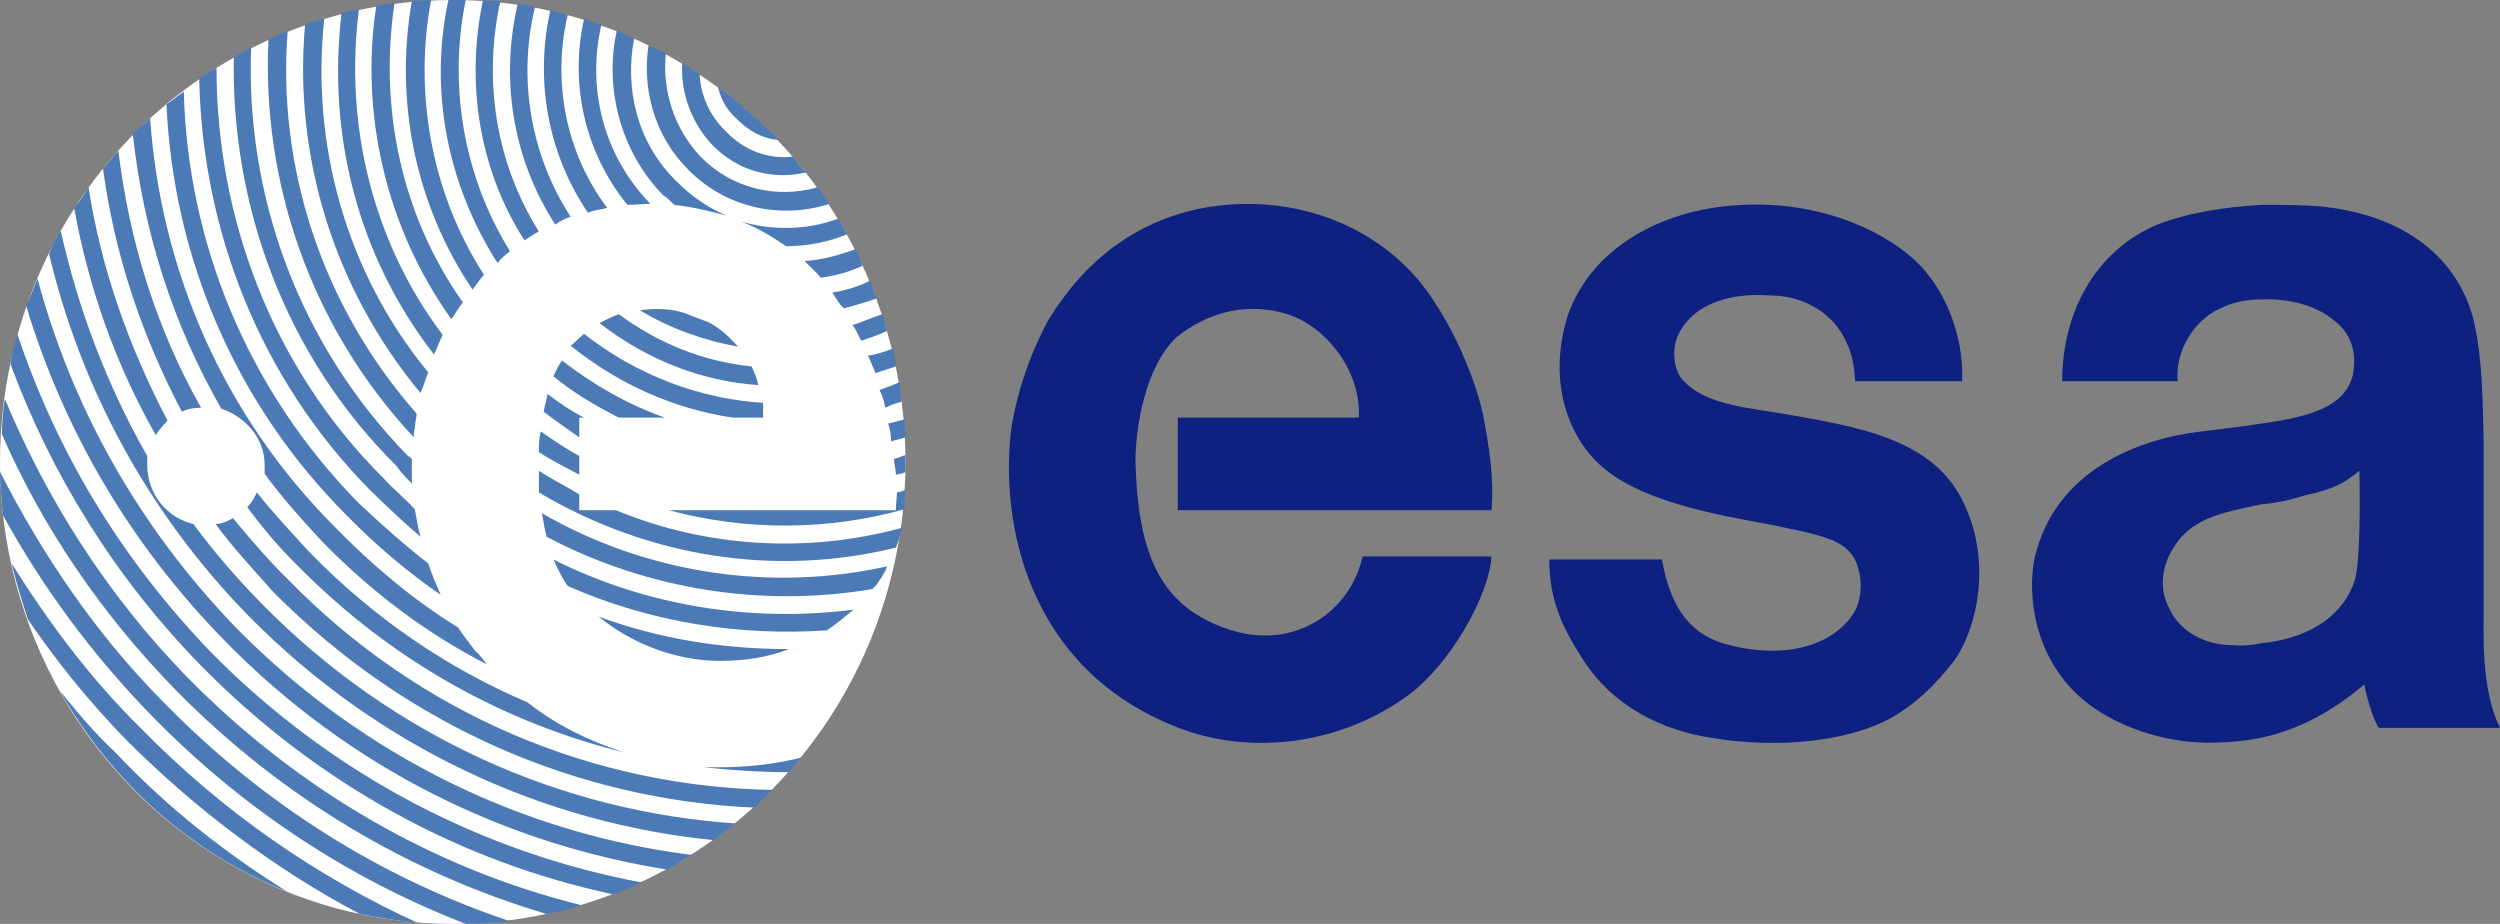
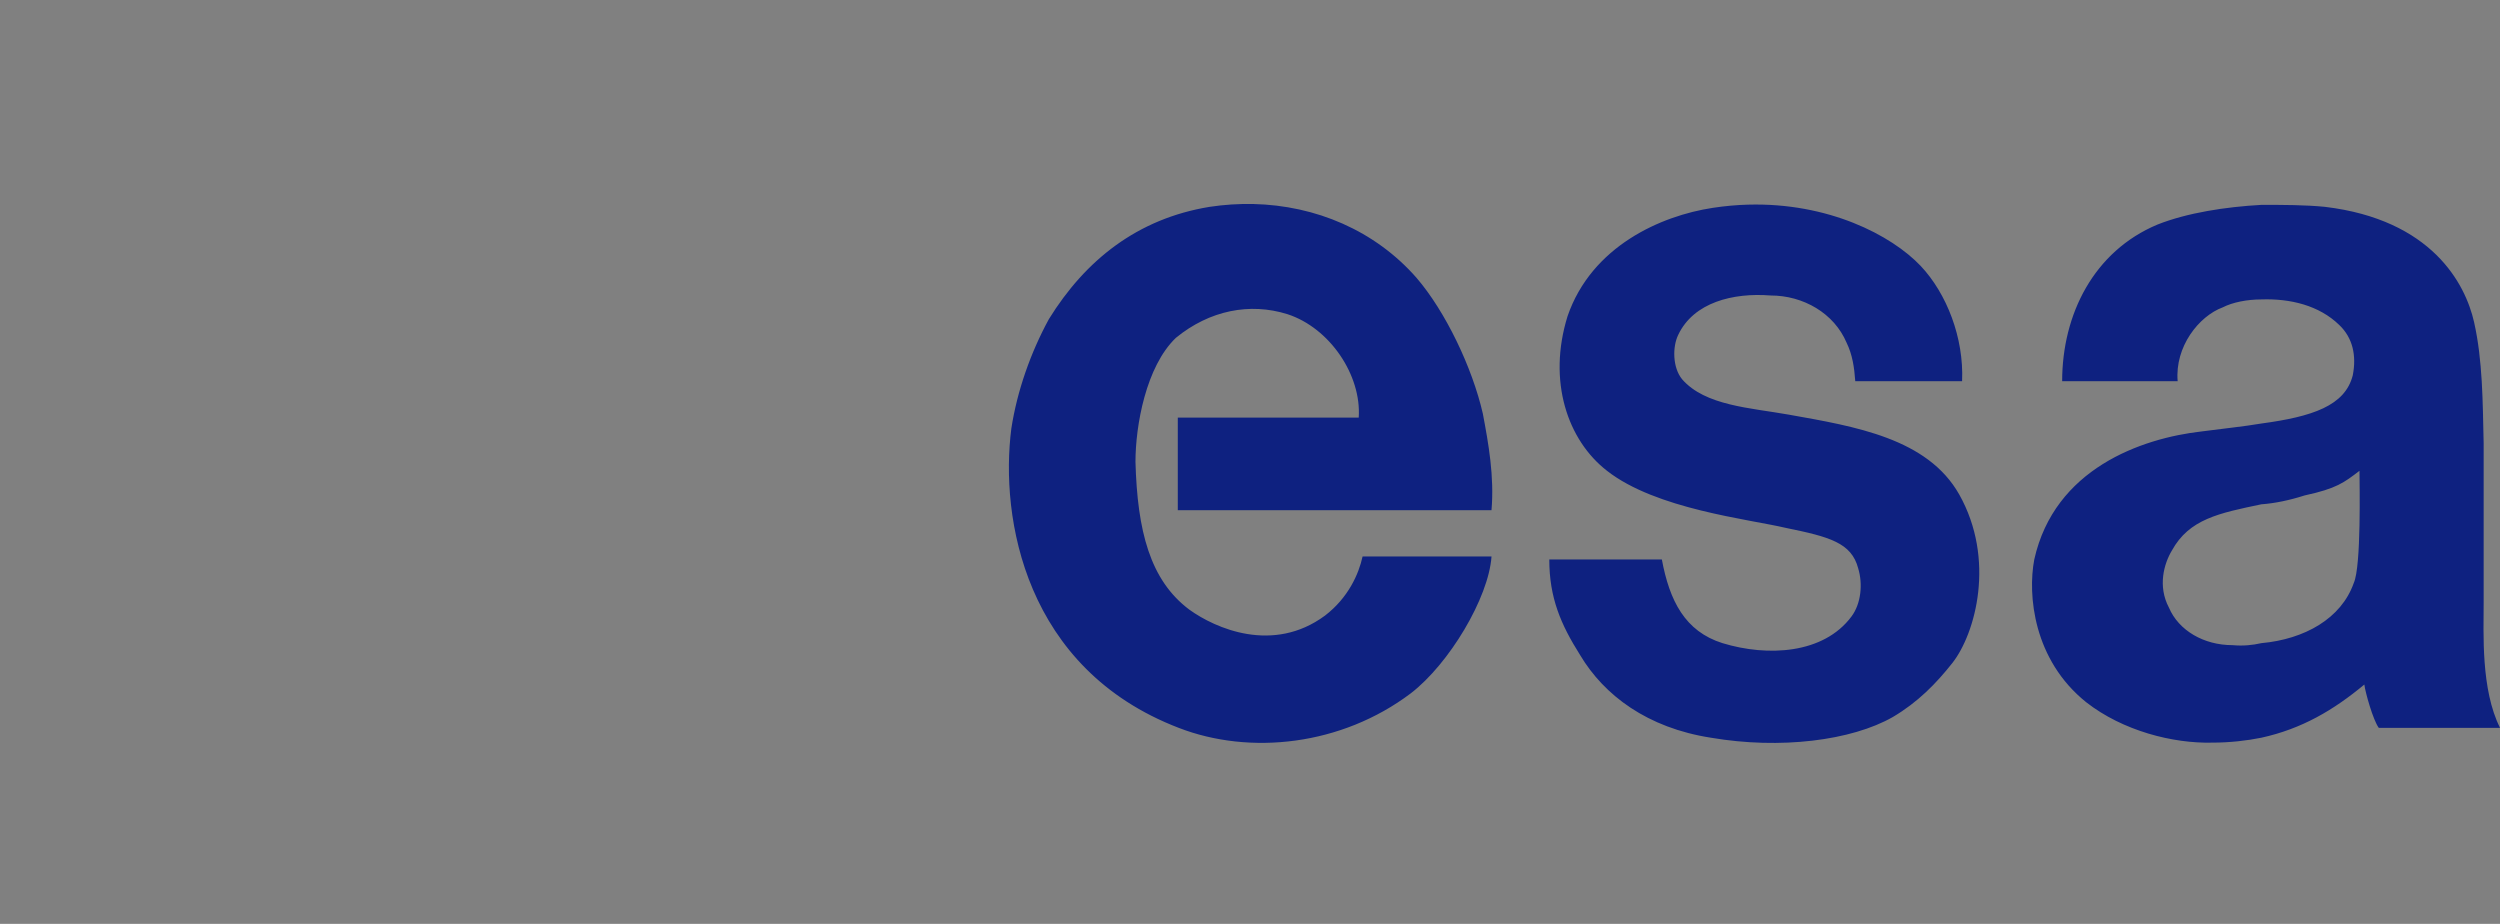
<svg xmlns="http://www.w3.org/2000/svg" id="european_space_agency" data-name="european space agency" viewBox="0 0 200 73.909">
  <rect x="0" y="0" width="200" height="73.909" fill="#808080" stroke="none" />
  <defs>
    <style>
      .cls-1 {
        fill: #0e2180;
      }

      .cls-1, .cls-2, .cls-3 {
        stroke-width: 0px;
      }

      .cls-2 {
        fill: #4b7ab7;
      }

      .cls-3 {
        fill: #fff;
      }
    </style>
  </defs>
-   <ellipse class="cls-3" cx="36.22" cy="36.955" rx="36.22" ry="36.955" />
-   <path id="path7" class="cls-2" d="M34.488,0c-.462,0-1.077.08-1.54.08-1.385,7.958.232,16.231,4.851,23.086.385-.472.616-.866.924-1.181-4.234-6.54-5.621-14.578-4.235-21.985ZM35.873,0c-1.54,7.091-.153,14.657,3.927,21.04.308-.394.692-.709 1-.945-3.772-6.067-4.926-13.397-3.541-20.094h-1.386ZM38.644,0c-1.385,6.461-.384,13.474,3.311,19.227.385-.237.694-.472,1.156-.708-3.465-5.516-4.467-12.135-3.081-18.439-.462,0-.924-.001-1.386-.08ZM31.562.237c-.462.079-.923.078-1.461.235-1.309,8.589.769,17.729,6.004,25.057.308-.394.538-.865.924-1.338-5.004-7.091-6.698-15.68-5.466-23.954ZM41.418.315c-1.386,5.909-.463,12.293,3.001,17.651.308-.236.77-.473,1.232-.63-3.233-4.964-4.232-11.11-2.847-16.783-.462-.079-.924-.237-1.386-.237ZM28.713.788c-.462,0-.924.159-1.386.237-1.155,9.613,1.233,19.382,7.392,27.34.231-.473.461-1.103.692-1.576-5.697-7.564-7.852-17.02-6.698-26.002ZM44.035.788c-1.232,5.436-.31,11.348,3.001,16.233.462-.236,1.077-.237,1.54-.395-3.388-4.491-4.386-10.242-3.155-15.442-.462-.158-.924-.237-1.386-.395ZM25.944,1.498c-.616.158-1.077.236-1.54.473-.924,10.401,2.231,21.038,9.237,29.469.231-.472.385-1.102.616-1.653-6.62-8.037-9.391-18.361-8.313-28.288ZM46.728,1.498c-1.155,5.122.001,10.637,3.465,14.892.538,0,1.154-.08,1.847-.08-3.849-3.94-5.082-9.375-3.927-14.339-.462-.079-.924-.315-1.386-.473ZM23.017,2.444c-.462.237-1.078.471-1.54.708-.539,11.346,3.311,22.928,11.624,31.832,0-.236.001-.472.078-.708,0-.394.154-.868.154-1.183-7.621-8.667-11.164-19.776-10.317-30.649ZM49.345,2.444c-1.001,4.492.231,9.613,3.695,13.159.385.236.616.552.924.788,1.385.158,2.773.472,4.159.866-1.463-.63-2.85-1.575-4.005-2.756-3.156-3.073-4.157-7.407-3.387-11.425-.462-.236-.924-.473-1.386-.63ZM51.886,3.624c-.539,3.467.463,7.25,3.157,9.93,3.002,3.073,7.388,4.017,11.314,2.756-.385-.473-.616-.865-.924-1.338-3.233.946-6.851.156-9.391-2.444-2.155-2.285-3.079-5.356-2.771-8.271-.462-.236-.924-.475-1.386-.633ZM20.092,3.782c-.462.237-.924.551-1.386.788-.231,11.819,4.08,23.875,13.01,32.7.308.473.77.946,1.232,1.418v-1.968c-.077-.079-.231-.237-.308-.237C23.864,27.5,19.63,15.601,20.092,3.782ZM54.582,5.045c-.154,2.285.692,4.726,2.385,6.538,2.078,2.128,4.849,2.837,7.544,2.206-.385-.315-.693-.788-1.078-1.261-1.925.236-3.926-.472-5.388-2.049-1.309-1.26-2.001-2.915-2.077-4.57-.462-.237-.924-.629-1.386-.866ZM17.321,5.438c-.462.236-.924.552-1.386.788.231,12.056,4.773,24.032,13.78,33.093,1.309,1.26,2.541,2.442,3.927,3.624-.231-.788-.308-1.497-.462-2.206-.77-.866-1.695-1.576-2.541-2.521-8.93-8.904-13.318-20.88-13.318-32.778ZM57.429,6.936c.231.945.693,1.889,1.54,2.599.923.945,2.08,1.577,3.311,1.656-1.463-1.497-3.08-2.916-4.851-4.255ZM14.704,7.328c-.462.315-.924.71-1.386,1.025.539,12.055,5.39,23.874,14.474,32.935,2.31,2.364,4.848,4.491,7.465,6.303-.308-.709-.692-1.575-1-2.521-1.848-1.418-3.697-3.074-5.545-4.807C19.783,31.203,15.012,19.384,14.704,7.328ZM12.008,9.457c-.462.473-.924.788-1.386,1.261.847,7.722,3.158,15.127,7.084,21.983,1.925.63,3.465,2.364,3.465,4.492v.708c1.385,1.891,2.925,3.626,4.619,5.438,3.926,4.018,8.313,7.327,13.086,9.77v-.08c-.232-.236-.463-.628-.848-.943-.462-.63-.924-1.182-1.386-1.891-3.464-2.127-6.775-4.886-9.777-7.959-9.084-9.062-14.011-20.723-14.857-32.778ZM9.469,12.056c-.462.473-.77.946-1.232,1.418.924,6.855,3.079,13.316,6.312,19.462.462-.236.923-.315,1.54-.315-3.619-6.382-5.773-13.473-6.62-20.565ZM7.082,14.972c-.385.63-.692,1.101-1.153,1.653,1.155,6.382,3.311,12.528,6.544,18.201.231-.473.616-.787.924-1.181-3.08-5.909-5.314-12.134-6.314-18.674ZM67.052,17.493c-2.541.945-5.235.944-7.776.235,1.309.473,2.464,1.183,3.619,1.971,1.616-0,3.311-.315,4.851-.945-.231-.473-.463-.946-.694-1.261ZM4.851,18.439c-.308.551-.693,1.182-.924,1.891,2.54,10.637,7.852,20.643,15.935,28.916,10.47,10.637,23.709,16.627,37.259,17.966.539-.472,1.154-.866,1.694-1.338-13.857-.946-27.328-6.857-37.874-17.573-2.002-2.049-3.85-4.174-5.466-6.381-2.078-.473-3.695-2.364-3.695-4.727v-.71c-3.233-5.673-5.542-11.819-6.928-18.044ZM68.438,19.937c-1.309.472-2.695.867-4.081.945.462.473.925.865,1.31,1.338,1.155-.158,2.308-.473,3.309-.945-.077-.472-.307-.944-.538-1.338ZM3.003,22.298c-.308.71-.539,1.419-.924,2.128,3.002,9.928,8.235,18.989,15.857,26.79,10.084,10.322,22.556,16.31,35.489,18.359.693-.394,1.233-.865,1.926-1.181-13.241-1.654-26.174-7.723-36.413-18.123-7.852-8.116-13.164-17.651-15.935-27.973ZM69.591,22.458c-.923.473-2.0.788-3.001.945.308.473.539.945.924,1.261.924-.236,1.693-.473,2.617-.788-.231-.473-.309-.945-.54-1.418ZM53.003,24.732c-.616-.029-1.234.011-1.811.089,2.463,1.497,5.237,2.441,7.854,2.914-.693-.788-1.464-1.496-2.387-1.968-.616-.237-1.309-.474-1.847-.71-.578-.197-1.192-.295-1.808-.325ZM49.499,25.137c-.616.236-1.077.472-1.54.708,3.849,2.994,8.237,4.649,12.702,4.965-.077-.473-.306-1.025-.538-1.498-3.849-.394-7.391-1.811-10.625-4.175ZM70.593,25.137c-.769.236-1.617.629-2.387.866.231.315.463.788.694,1.261.693-.236,1.387-.473,2.079-.788-.154-.394-.232-.865-.386-1.338ZM1.386,26.712c-.231.788-.46,1.654-.538,2.441,3.233,8.746,8.313,17.02,15.241,24.111,9.392,9.534,20.785,15.681,32.948,18.281.693-.236,1.462-.552,2.309-.945-12.625-2.364-24.633-8.51-34.334-18.281-7.313-7.564-12.471-16.152-15.627-25.607ZM46.728,26.712c-.154.079-.23.236-.384.315-.231.236-.463.473-.694.63,3.926,3.152,8.316,5.041,12.934,5.75h2.463v-1.181c-5.081-.315-10.086-2.206-14.32-5.515ZM71.438,27.893c-.693.236-1.306.474-1.999.553.231.473.385.945.616,1.418.538-.236.999-.317,1.615-.553,0-.473-.155-.945-.232-1.418ZM44.959,28.838c-.231.315-.463.788-.694,1.261,1.616,1.339,3.387,2.363,5.234,3.309h3.695c-2.925-1.024-5.695-2.6-8.235-4.57ZM71.978,30.572c-.539.237-.999.394-1.615.63.231.473.385.945.462,1.418.462-.236.922-.394,1.307-.473,0-.472-.154-1.103-.154-1.576ZM43.803,31.517c-.077.472-.231.945-.308,1.418.923.709,1.925,1.42,2.849,2.051v-1.576h.384c-1.077-.551-2.001-1.184-2.925-1.893ZM.386,31.912c-.154.946-.232,1.891-.232,2.836,3.233,7.406,7.929,14.341,13.934,20.487,8.622,8.746,18.785,14.655,29.639,17.886.924-.158,1.847-.395,2.771-.71-11.47-2.836-22.403-8.982-31.487-18.201C8.545,47.592,3.696,39.871.386,31.912ZM72.364,33.568c-.462.079-.848.234-1.31.313.154.473.232.948.232,1.421.385-.079.846-.237,1.153-.315,0-.473-.076-.946-.076-1.418ZM43.265,34.514c-.154.551-.154,1.181-.154,1.653,1.077.709,2.232,1.262,3.233,1.813v-1.498c-1.001-.552-2.078-1.26-3.079-1.968ZM72.44,36.404c-.307.079-.539.236-.924.315,0,.315.154.788.154,1.261.231-.079.616-.08.77-.237v-1.338ZM43.111,37.663v1.733c8.776,5.201,18.936,6.778,28.559,4.414.231-.473.308-.946.462-1.418v-.158c-7.545,2.049-15.627,1.576-22.863-1.418h-2.925v-1.261c-1.001-.63-2.155-1.184-3.233-1.893ZM0,37.743c0,1.182.155,2.363.232,3.467,3.156,5.752,7.157,11.19,11.93,16.075,7.391,7.564,15.936,13.08,25.096,16.625,1.155,0,2.311-.08,3.465-.237-10.084-3.388-19.552-9.218-27.636-17.491-5.466-5.516-9.701-11.82-13.088-18.439ZM72.44,39.161c-.153.158-.46.159-.692.237,0,.473-.078.945-.078,1.418h-18.169c6.159,1.654,12.704,1.653,18.863-.08,0-.473-.001-.945.076-1.576ZM20.554,39.398c-.231.473-.462.865-.77,1.181,1.232,1.655,2.541,3.23,4.081,4.727,7.467,7.564,16.473,12.528,26.096,14.892-2.925-.946-5.464-2.205-7.773-4.017-6.312-2.679-12.24-6.698-17.321-11.898-1.463-1.576-3.004-3.23-4.313-4.885ZM43.341,41.052c.154.709.232,1.339.386,1.891,8.083,4.255,17.32,5.674,26.096,4.177.077-.158.078-.157.232-.235.308-.473.693-.948.924-1.578-9.238,2.048-19.17.63-27.638-4.255ZM18.631,41.447c-.385.237-.924.473-1.386.473,1.386,1.891,3.002,3.623,4.619,5.435,10.777,10.874,24.48,16.626,38.49,17.256.462-.472.925-.945,1.464-1.418-14.164-.236-28.176-5.909-38.876-16.94-1.54-1.497-2.925-3.15-4.311-4.805ZM44.265,44.756c.385.788.694,1.496,1.156,2.126,6.621,2.916,13.78,4.02,20.708,3.547.77-.473,1.463-1.104,2.155-1.656-8.083,1.025-16.475-.235-24.019-4.017ZM.924,45.071c.385,1.576.848,3.072,1.31,4.49,2.386,3.467,4.925,6.62,7.927,9.692,5.697,5.673,11.933,10.323,18.631,13.869,1.54.315,3.156.55,4.619.708-8.083-3.704-15.628-8.902-22.171-15.6-4.08-4.019-7.389-8.51-10.315-13.159ZM47.884,49.326c2.617,2.127,6.082,3.544,9.777,3.544,2.002,0,3.848-.313,5.464-.943-5.234,0-10.314-.789-15.241-2.601ZM4.772,55.236c4.157,7.328,10.471,13,18.169,16.073-4.927-3.073-9.547-6.698-13.704-11.11-1.617-1.497-3.002-3.15-4.465-4.962ZM64.127,60.593c-2.078.551-4.388.788-6.698.788h-1.153c2.232.236,4.54.393,6.85.393.308-.394.694-.865,1.002-1.181Z" />
  <path id="esa" class="cls-1" d="M100.26,16.322c-1.155-.026-2.324.049-3.493.226-5.774.946-9.93,4.254-12.856,8.982-1.462,2.679-2.542,5.752-3.003,8.747-.924,7.17,1.079,19.226,13.396,23.954,5.697,2.206,13.01,1.418,18.552-2.759,3.079-2.363,6.235-7.643,6.466-10.953h-10.315c-.308,1.418-1.155,3.309-3.003,4.727-4.157,3.073-8.777,1.024-10.855-.473-3.156-2.364-4.157-6.303-4.311-11.818,0-2.916.846-7.642,3.233-9.927,2.694-2.207,5.93-2.837,8.931-1.891,3.387,1.103,5.927,4.883,5.696,8.271h-14.474v7.408h25.096c.231-2.679-.23-5.281-.692-7.723-.847-3.703-3.003-8.193-5.312-10.873-3.315-3.777-8.053-5.785-13.058-5.899ZM139.844,16.371c-.912.026-1.853.109-2.815.256-4.157.63-9.7,3.072-11.624,8.667-1.616,5.2.001,9.928,3.157,12.371,3.926,3.073,11.315,3.861,14.318,4.57,3.464.709,5.236,1.181,5.774,3.229.385,1.26.23,2.837-.54,3.862-2.233,2.994-6.696,3.229-10.315,2.126-3.002-.945-4.235-3.386-4.851-6.696h-9.005c0,3.073.924,5.2,2.463,7.644,1.924,3.23,5.388,5.83,10.469,6.618,5.543.946,11.24.235,14.55-1.656,2.002-1.181,3.464-2.677,4.772-4.332,1.847-2.364,3.465-8.274.54-13.474-2.541-4.491-8.314-5.437-13.626-6.383-3.079-.551-6.698-.709-8.546-2.836-.769-.946-.77-2.601-.308-3.547,1.232-2.6,4.388-3.388,7.39-3.151,2.618,0,5.082,1.418,6.082,3.782.462.946.615,1.97.692,3.074h8.546c.154-3.467-1.232-7.013-3.311-9.219-2.357-2.482-7.424-5.084-13.812-4.904h0ZM180.908,16.39c-2.849.158-5.927.63-8.313,1.576-5.081,2.128-7.622,7.17-7.622,12.528h9.239c-.231-2.758,1.692-5.201,3.617-5.91.769-.394,1.924-.63,3.079-.63,2.309-.079,4.62.473,6.236,2.049,1.077,1.024,1.386,2.443,1.078,4.019-.616,2.443-3.234,3.308-7.314,3.859-1.385.237-3.002.397-4.772.633-4.85.551-11.777,2.994-13.394,10.242-.539,2.837-.077,8.037,4.157,11.425,2.925,2.285,6.929,3.308,10.085,3.229,1.385,0,2.77-.157,3.925-.393,3.233-.709,5.774-2.206,8.238-4.255.077.63.694,2.837,1.156,3.467h9.699c-1.54-3.073-1.31-7.566-1.31-10.087v-12.684c-.077-3.31-.075-6.62-.767-9.692-.693-3.073-3.387-8.195-11.932-9.219-1.617-.158-3.312-.158-5.083-.158ZM188.759,37.663c0,.946.156,7.645-.46,8.984-1.001,2.837-3.928,4.49-7.392,4.805-.693.158-1.462.238-2.309.16-2.31,0-4.31-1.184-5.08-2.996-.923-1.733-.386-3.545.23-4.57,1.386-2.521,3.773-2.993,7.16-3.702,1.077-.079,2.234-.317,3.465-.71,2.541-.551,3.155-1.025,4.386-1.971Z" />
</svg>